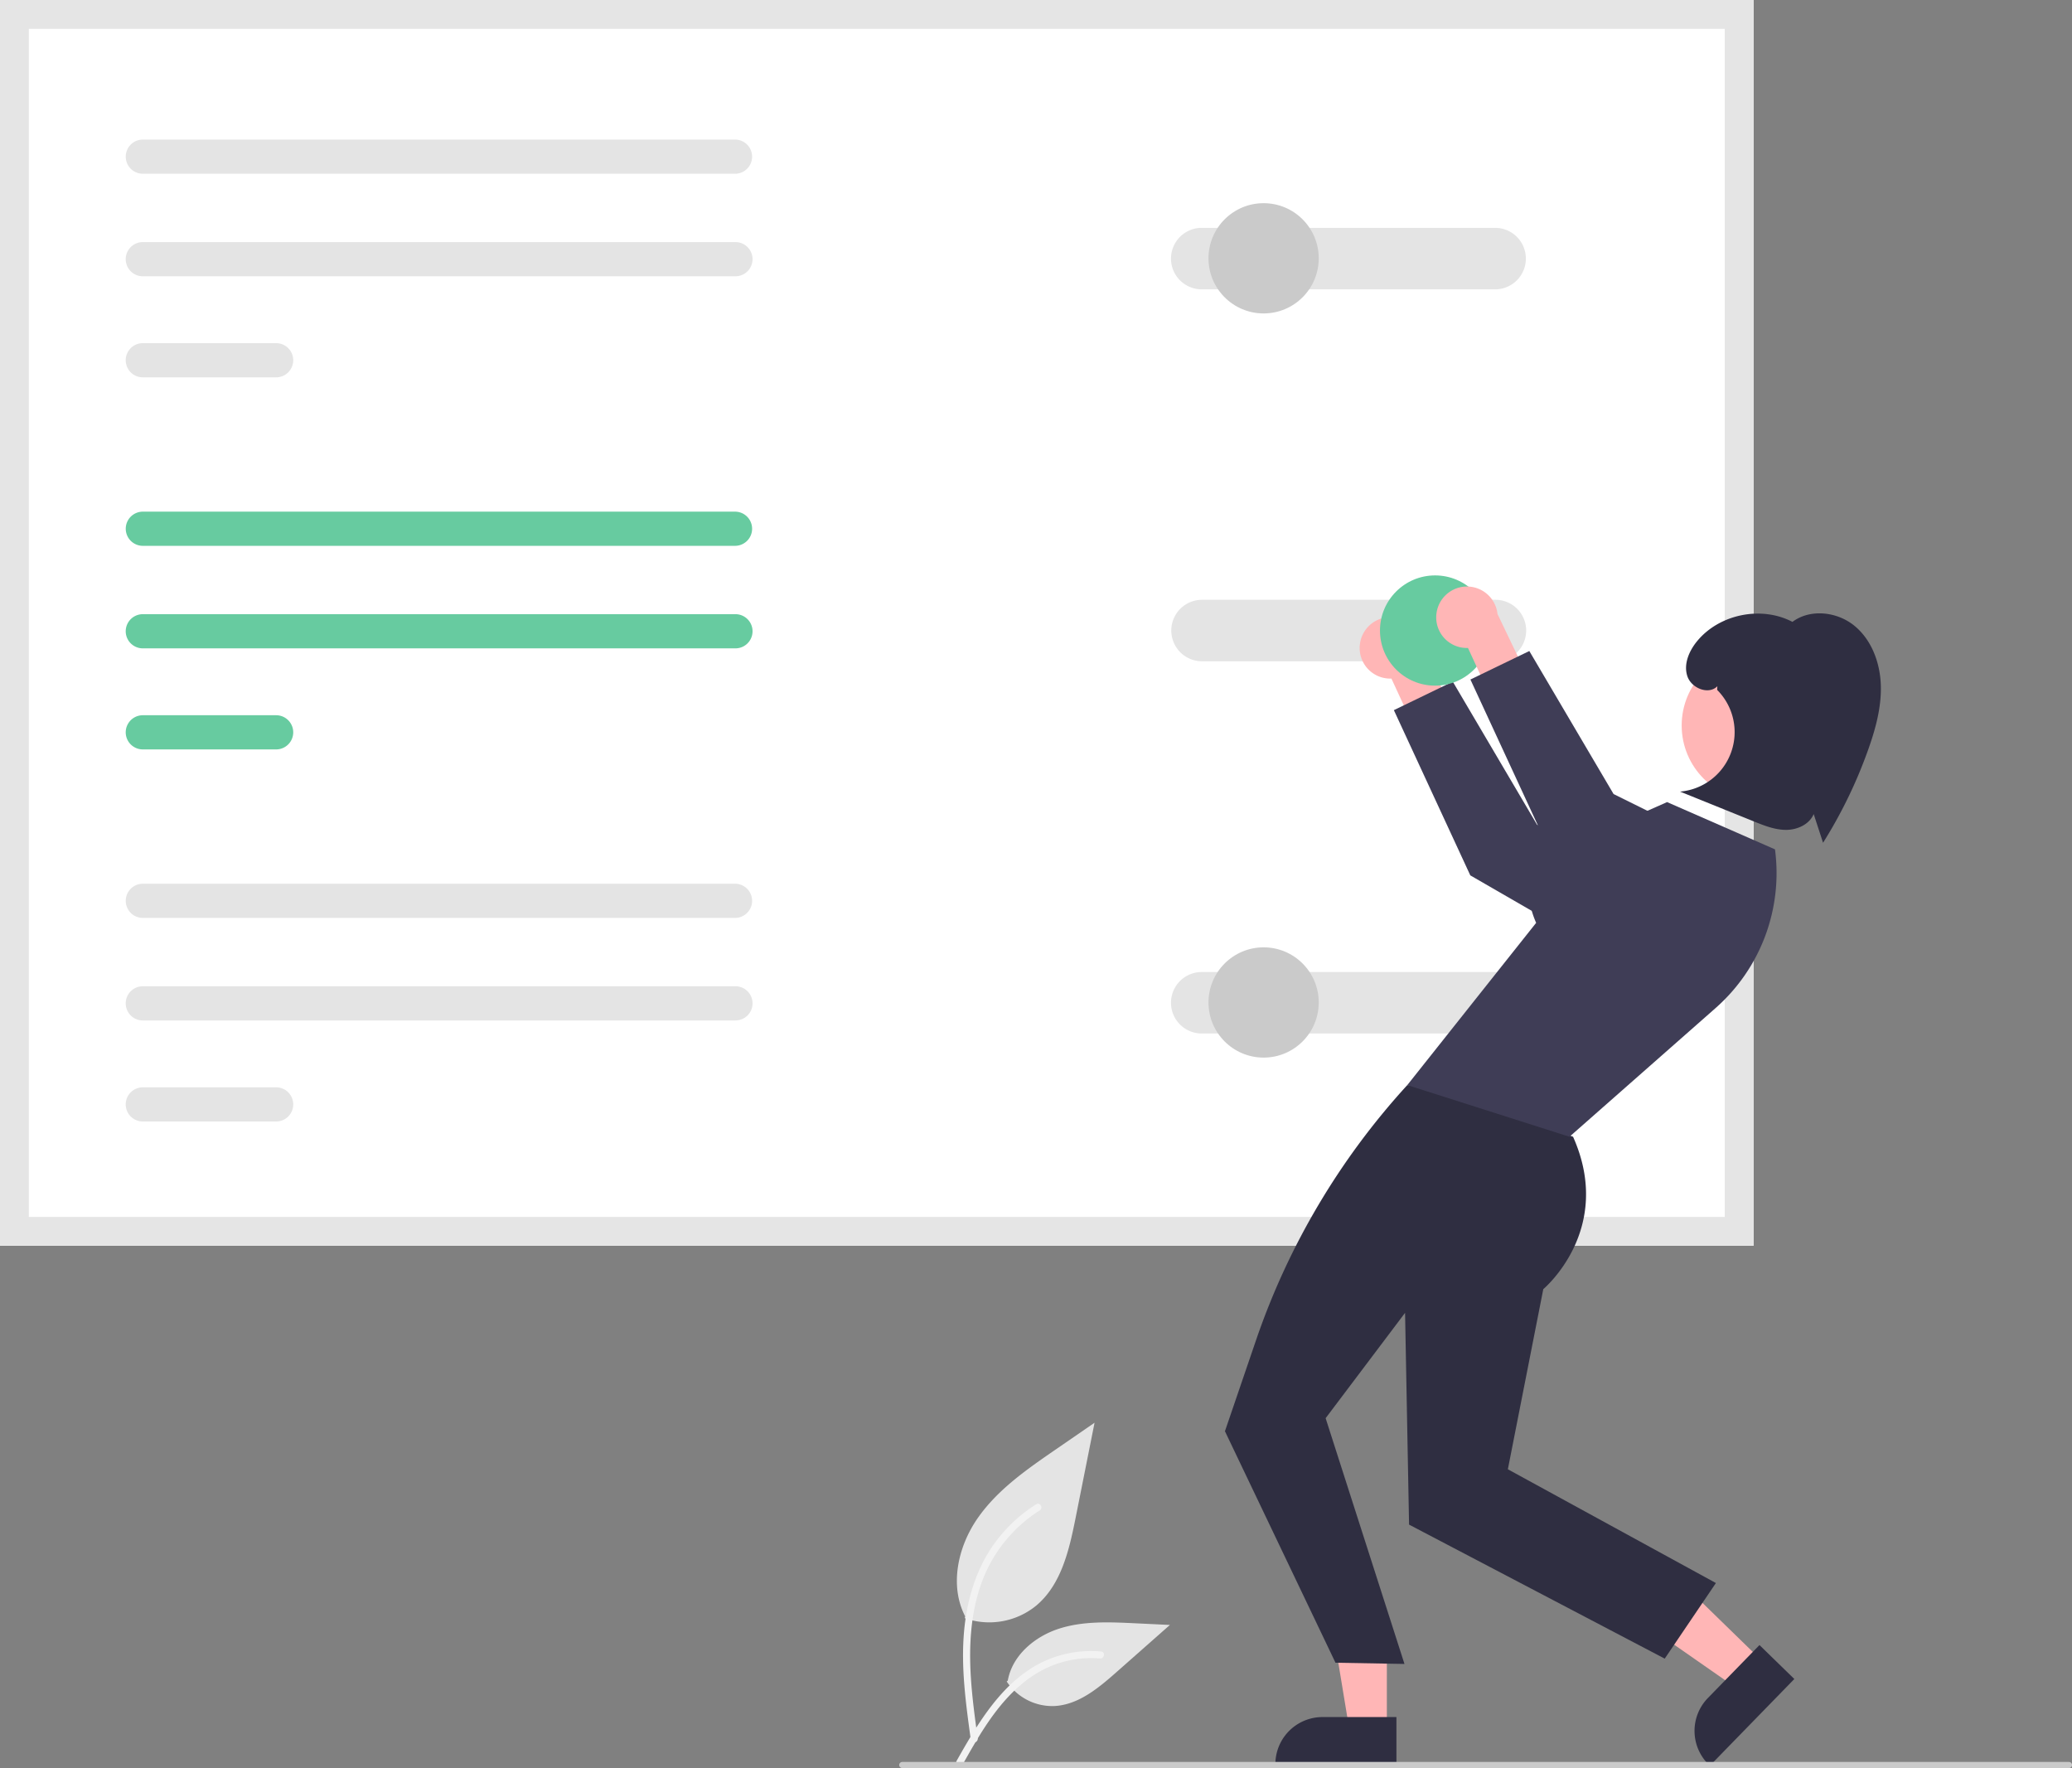
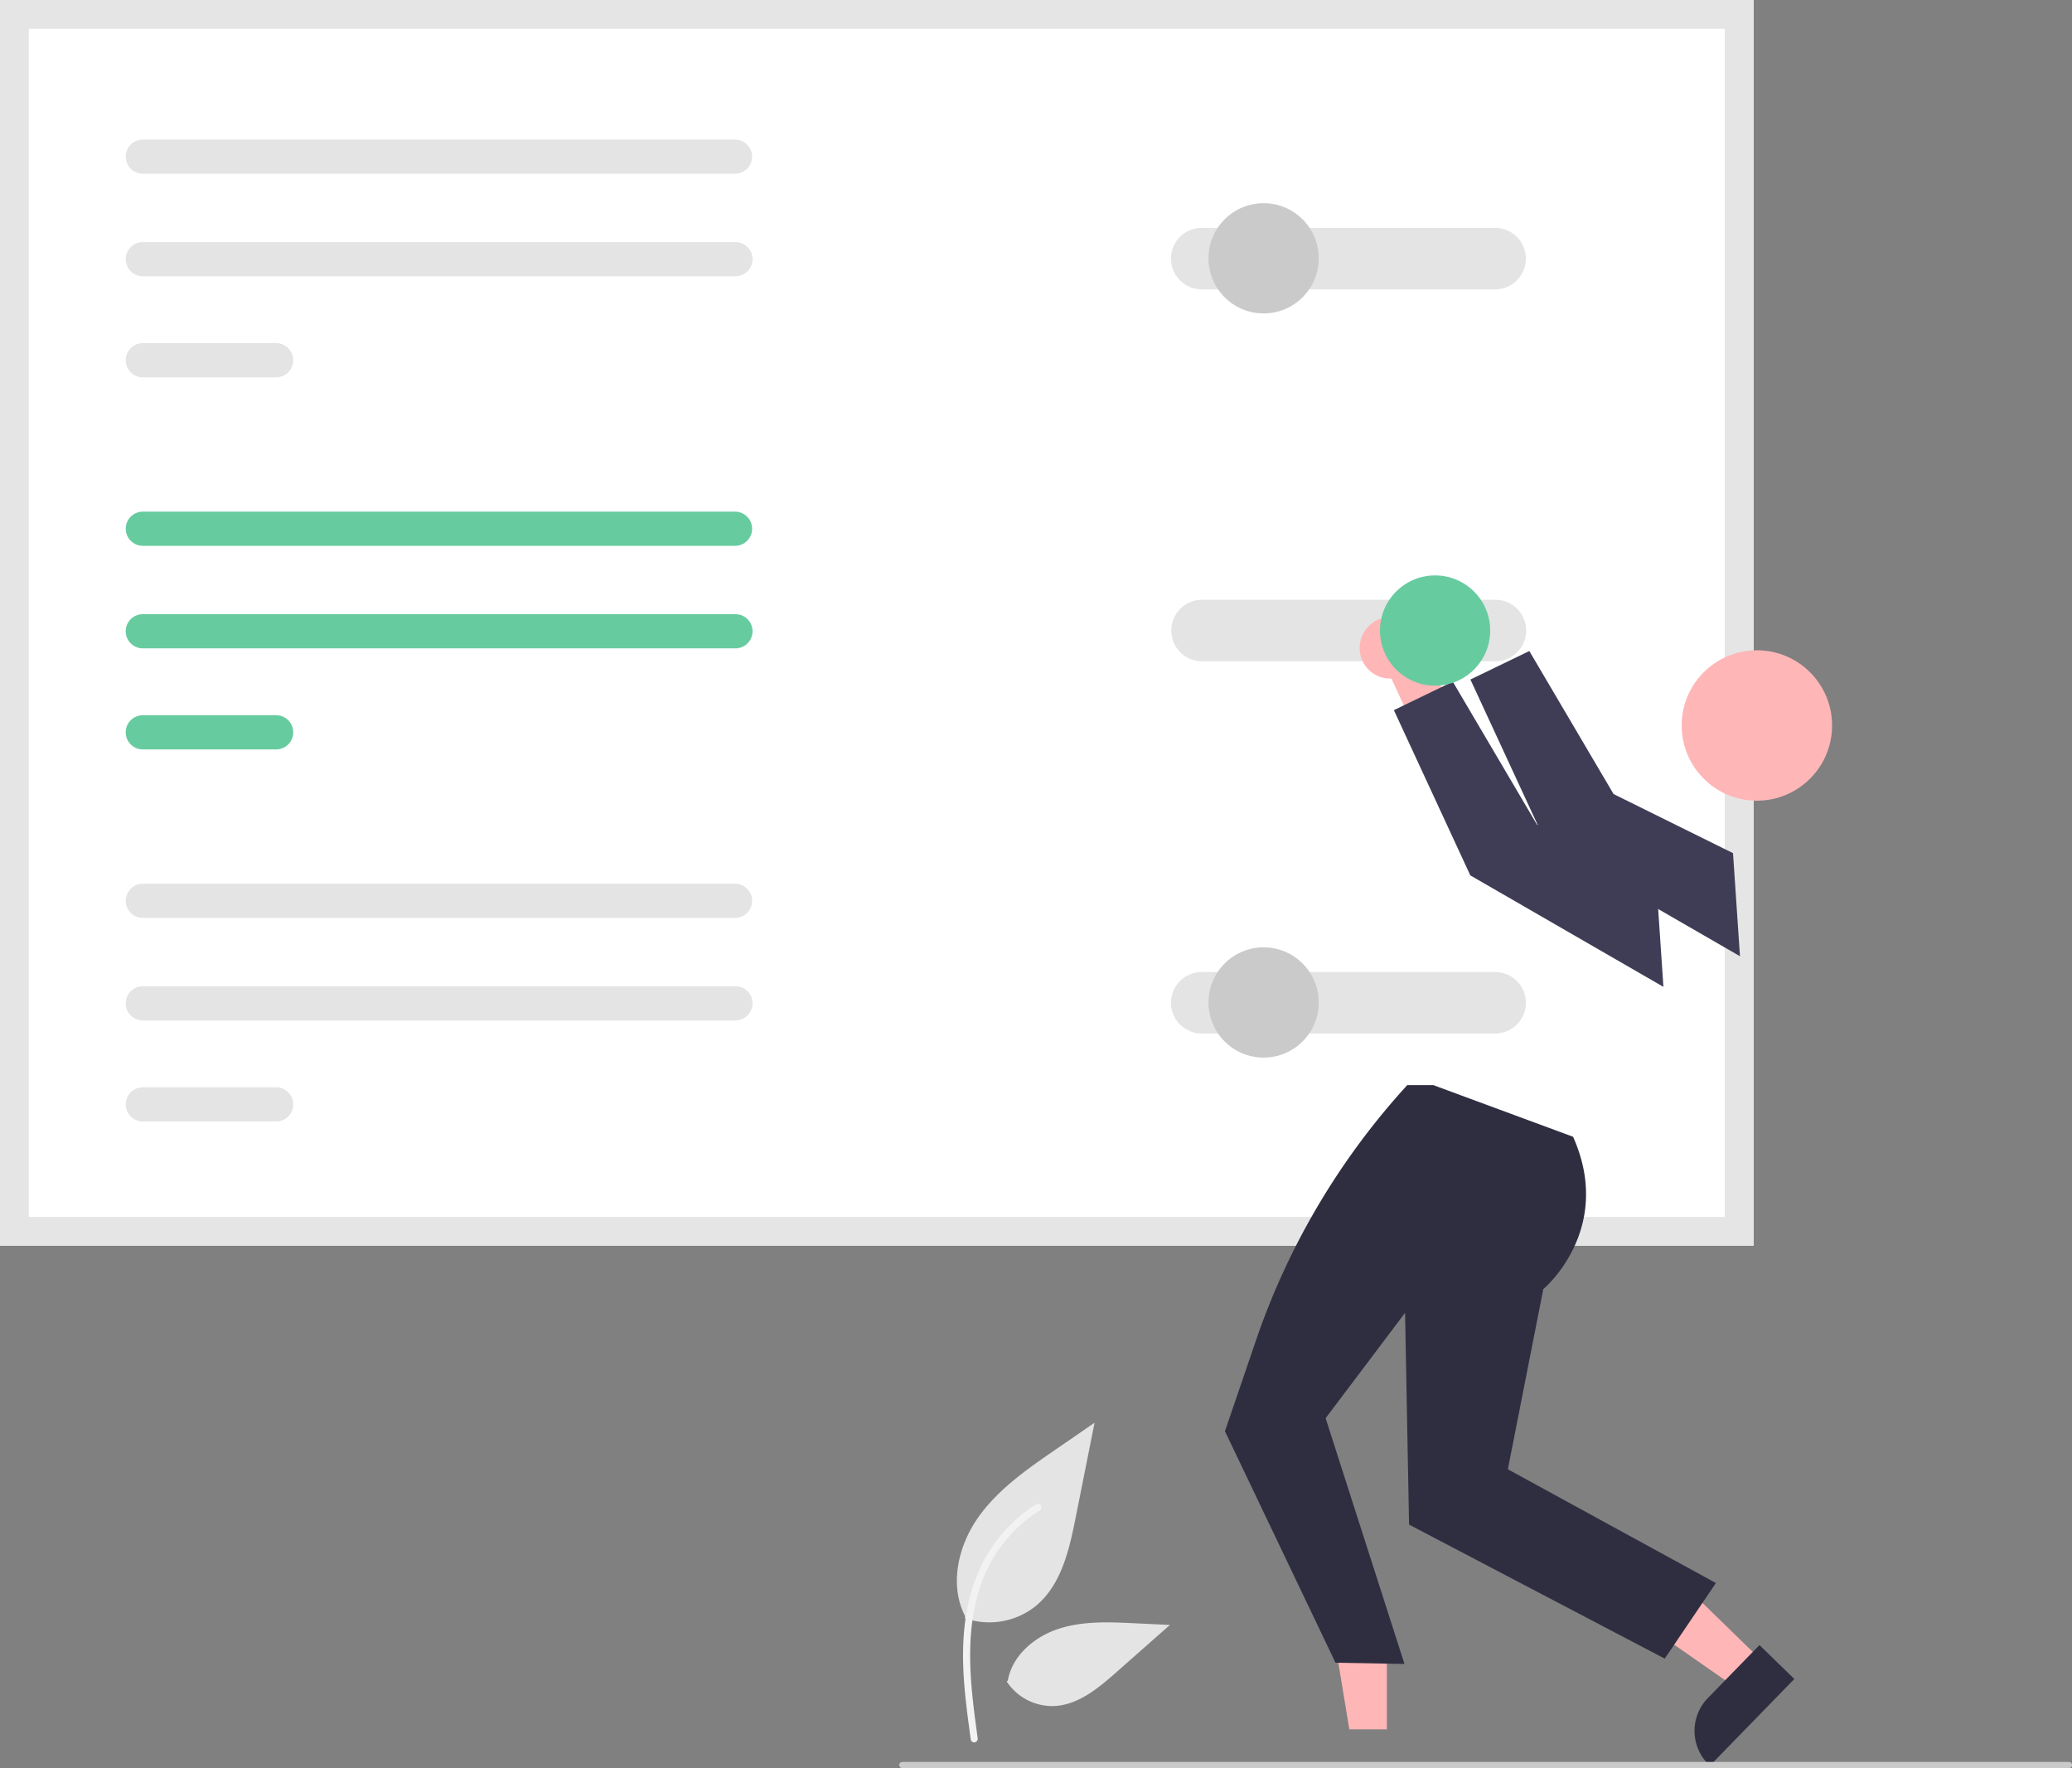
<svg xmlns="http://www.w3.org/2000/svg" width="676.658" height="577.348">
  <rect width="100%" height="100%" fill="#808080" stroke="none" />
  <path fill="#e4e4e4" d="M315.043 528.398a24.215 24.215 0 0 0 23.383-4.12c8.19-6.874 10.758-18.195 12.847-28.681l6.18-31.017-12.938 8.909c-9.305 6.406-18.819 13.018-25.26 22.298s-9.253 21.947-4.078 31.988" data-name="Path 438" />
  <path fill="#f2f2f2" d="M317.04 568.108c-1.628-11.864-3.303-23.88-2.158-35.872 1.015-10.649 4.264-21.048 10.878-29.579a49.206 49.206 0 0 1 12.625-11.44c1.262-.797 2.424 1.203 1.167 1.997a46.78 46.78 0 0 0-18.504 22.325c-4.029 10.246-4.676 21.416-3.982 32.3.42 6.583 1.311 13.122 2.206 19.653a1.198 1.198 0 0 1-.808 1.423 1.163 1.163 0 0 1-1.422-.808Z" data-name="Path 439" />
  <path fill="#e4e4e4" d="M328.762 549.072a17.825 17.825 0 0 0 15.531 8.018c7.865-.373 14.418-5.86 20.317-11.07l17.452-15.409-11.55-.553c-8.306-.397-16.826-.77-24.738 1.794s-15.207 8.726-16.654 16.915" data-name="Path 442" />
-   <path fill="#f2f2f2" d="M312.438 574.928c7.84-13.872 16.932-29.288 33.18-34.216a37.026 37.026 0 0 1 13.956-1.44c1.482.127 1.112 2.411-.367 2.284a34.398 34.398 0 0 0-22.272 5.892c-6.28 4.275-11.17 10.218-15.307 16.52-2.535 3.86-4.806 7.884-7.077 11.902-.725 1.285-2.847.357-2.113-.942Z" data-name="Path 443" />
  <path fill="#fff" d="M572.662 406.79H0V0h572.662Z" />
  <path fill="#67cba0" d="M46.648 167.076a5.58 5.58 0 0 0 0 11.16h193.39a5.58 5.58 0 0 0 0-11.16Zm0 33.479a5.58 5.58 0 1 0-.023 11.16H240.18a5.58 5.58 0 1 0 0-11.16Zm0 33a5.58 5.58 0 1 0-.023 11.16H90.18a5.58 5.58 0 1 0 0-11.16Z" />
  <path fill="#e5e5e5" d="M572.662 406.79H0V0h572.662ZM9.414 397.378h553.835V9.414H9.414Z" />
  <path fill="#e4e4e4" d="M392.472 317.406a10.037 10.037 0 0 0-.042 20.074h95.838a10.037 10.037 0 1 0 0-20.074Zm0-121.547a10.037 10.037 0 0 0-.042 20.073h95.838a10.037 10.037 0 1 0 0-20.073ZM46.648 322.055a5.58 5.58 0 1 0-.023 11.16H240.18a5.58 5.58 0 1 0 0-11.16Zm0 33a5.58 5.58 0 1 0-.023 11.16H90.18a5.58 5.58 0 1 0 0-11.16Zm0-66.479a5.58 5.58 0 0 0 0 11.16h193.39a5.58 5.58 0 0 0 0-11.16Zm0-243a5.58 5.58 0 0 0 0 11.16h193.39a5.58 5.58 0 0 0 0-11.16Zm0 33.479a5.58 5.58 0 1 0-.023 11.16H240.18a5.58 5.58 0 1 0 0-11.16Zm0 33a5.58 5.58 0 1 0-.023 11.16H90.18a5.58 5.58 0 1 0 0-11.16Zm345.824-37.649a10.037 10.037 0 0 0-.042 20.074h95.838a10.037 10.037 0 1 0 0-20.074Z" />
  <circle cx="412.662" cy="84.348" r="18" fill="#cacaca" />
  <path fill="#ffb6b6" d="M444.122 210.248a9.978 9.978 0 0 0 10.277 11.334l9.558 20.7 13.997-2.74-13.91-29.043a10.032 10.032 0 0 0-19.922-.251Z" />
  <path fill="#3f3d56" d="m540.954 288.584-39-19.291-27.52-46.707-19.236 9.305 24.964 53.957 63.064 36.405-2.272-33.669z" />
  <path fill="#ffb6b6" d="m452.907 564.696-12.26-.001-5.833-35.348 18.095.001-.002 35.348z" />
-   <path fill="#2f2e41" d="m456.034 576.58-39.531-.002v-.5a15.387 15.387 0 0 1 15.386-15.386h.001l24.144.001Z" />
  <path fill="#ffb6b6" d="m575.282 542.21-8.554 8.782-29.392-20.484 12.625-12.962 25.321 24.664z" />
  <path fill="#2f2e41" d="m585.977 548.262-27.582 28.318-.358-.35a15.387 15.387 0 0 1-.287-21.757l16.847-17.296ZM468.064 354.326h-8.48a236.912 236.912 0 0 0-49.422 83.371l-10.13 29.659 36.102 75.59 22.528.402-25.748-80.252 25.94-34.4 1.308 69.152 83.492 43.763 16.71-24.685-67.94-37.15 11.57-58.82s23.28-19.412 9.724-49.76Z" />
-   <path fill="#3f3d56" d="m579.662 277.348-35.235-15.433-38.783 17.186s-10.982 6.247-3.982 22.247l-42.078 52.978s.078.022 52.96 16.87l47.711-42.016a58.743 58.743 0 0 0 19.407-51.832Z" />
  <circle cx="573.749" cy="236.899" r="24.561" fill="#ffb6b6" />
-   <path fill="#2f2e41" d="M605.557 204.305c-5.637-4.585-14.38-5.587-20.198-1.235-10.15-5.327-23.865-2.548-31.14 6.309-2.619 3.187-4.474 7.499-3.178 11.415 1.295 3.915 6.882 6.217 9.794 3.296l-.052 1.204a19.495 19.495 0 0 1-12.12 33.198l24.145 9.754c3.386 1.368 6.88 2.758 10.533 2.74s7.545-1.794 8.962-5.16l3.057 9.37a154.226 154.226 0 0 0 14.715-30.337c2.437-6.845 4.407-14.004 4.144-21.266-.263-7.262-3.025-14.702-8.662-19.288Z" />
  <circle cx="412.662" cy="327.348" r="18" fill="#cacaca" />
  <circle cx="468.662" cy="205.895" r="18" fill="#67cba0" />
-   <path fill="#ffb6b6" d="M469.122 200.248a9.978 9.978 0 0 0 10.277 11.334l9.558 20.7 13.997-2.74-13.91-29.043a10.032 10.032 0 0 0-19.922-.251Z" />
  <path fill="#3f3d56" d="m565.954 278.584-39-19.291-27.52-46.707-19.236 9.305 24.964 53.957 63.064 36.405-2.272-33.669z" />
  <path fill="#cacaca" d="M675.658 577.348h-381a1 1 0 0 1 0-2h381a1 1 0 0 1 0 2Z" />
</svg>